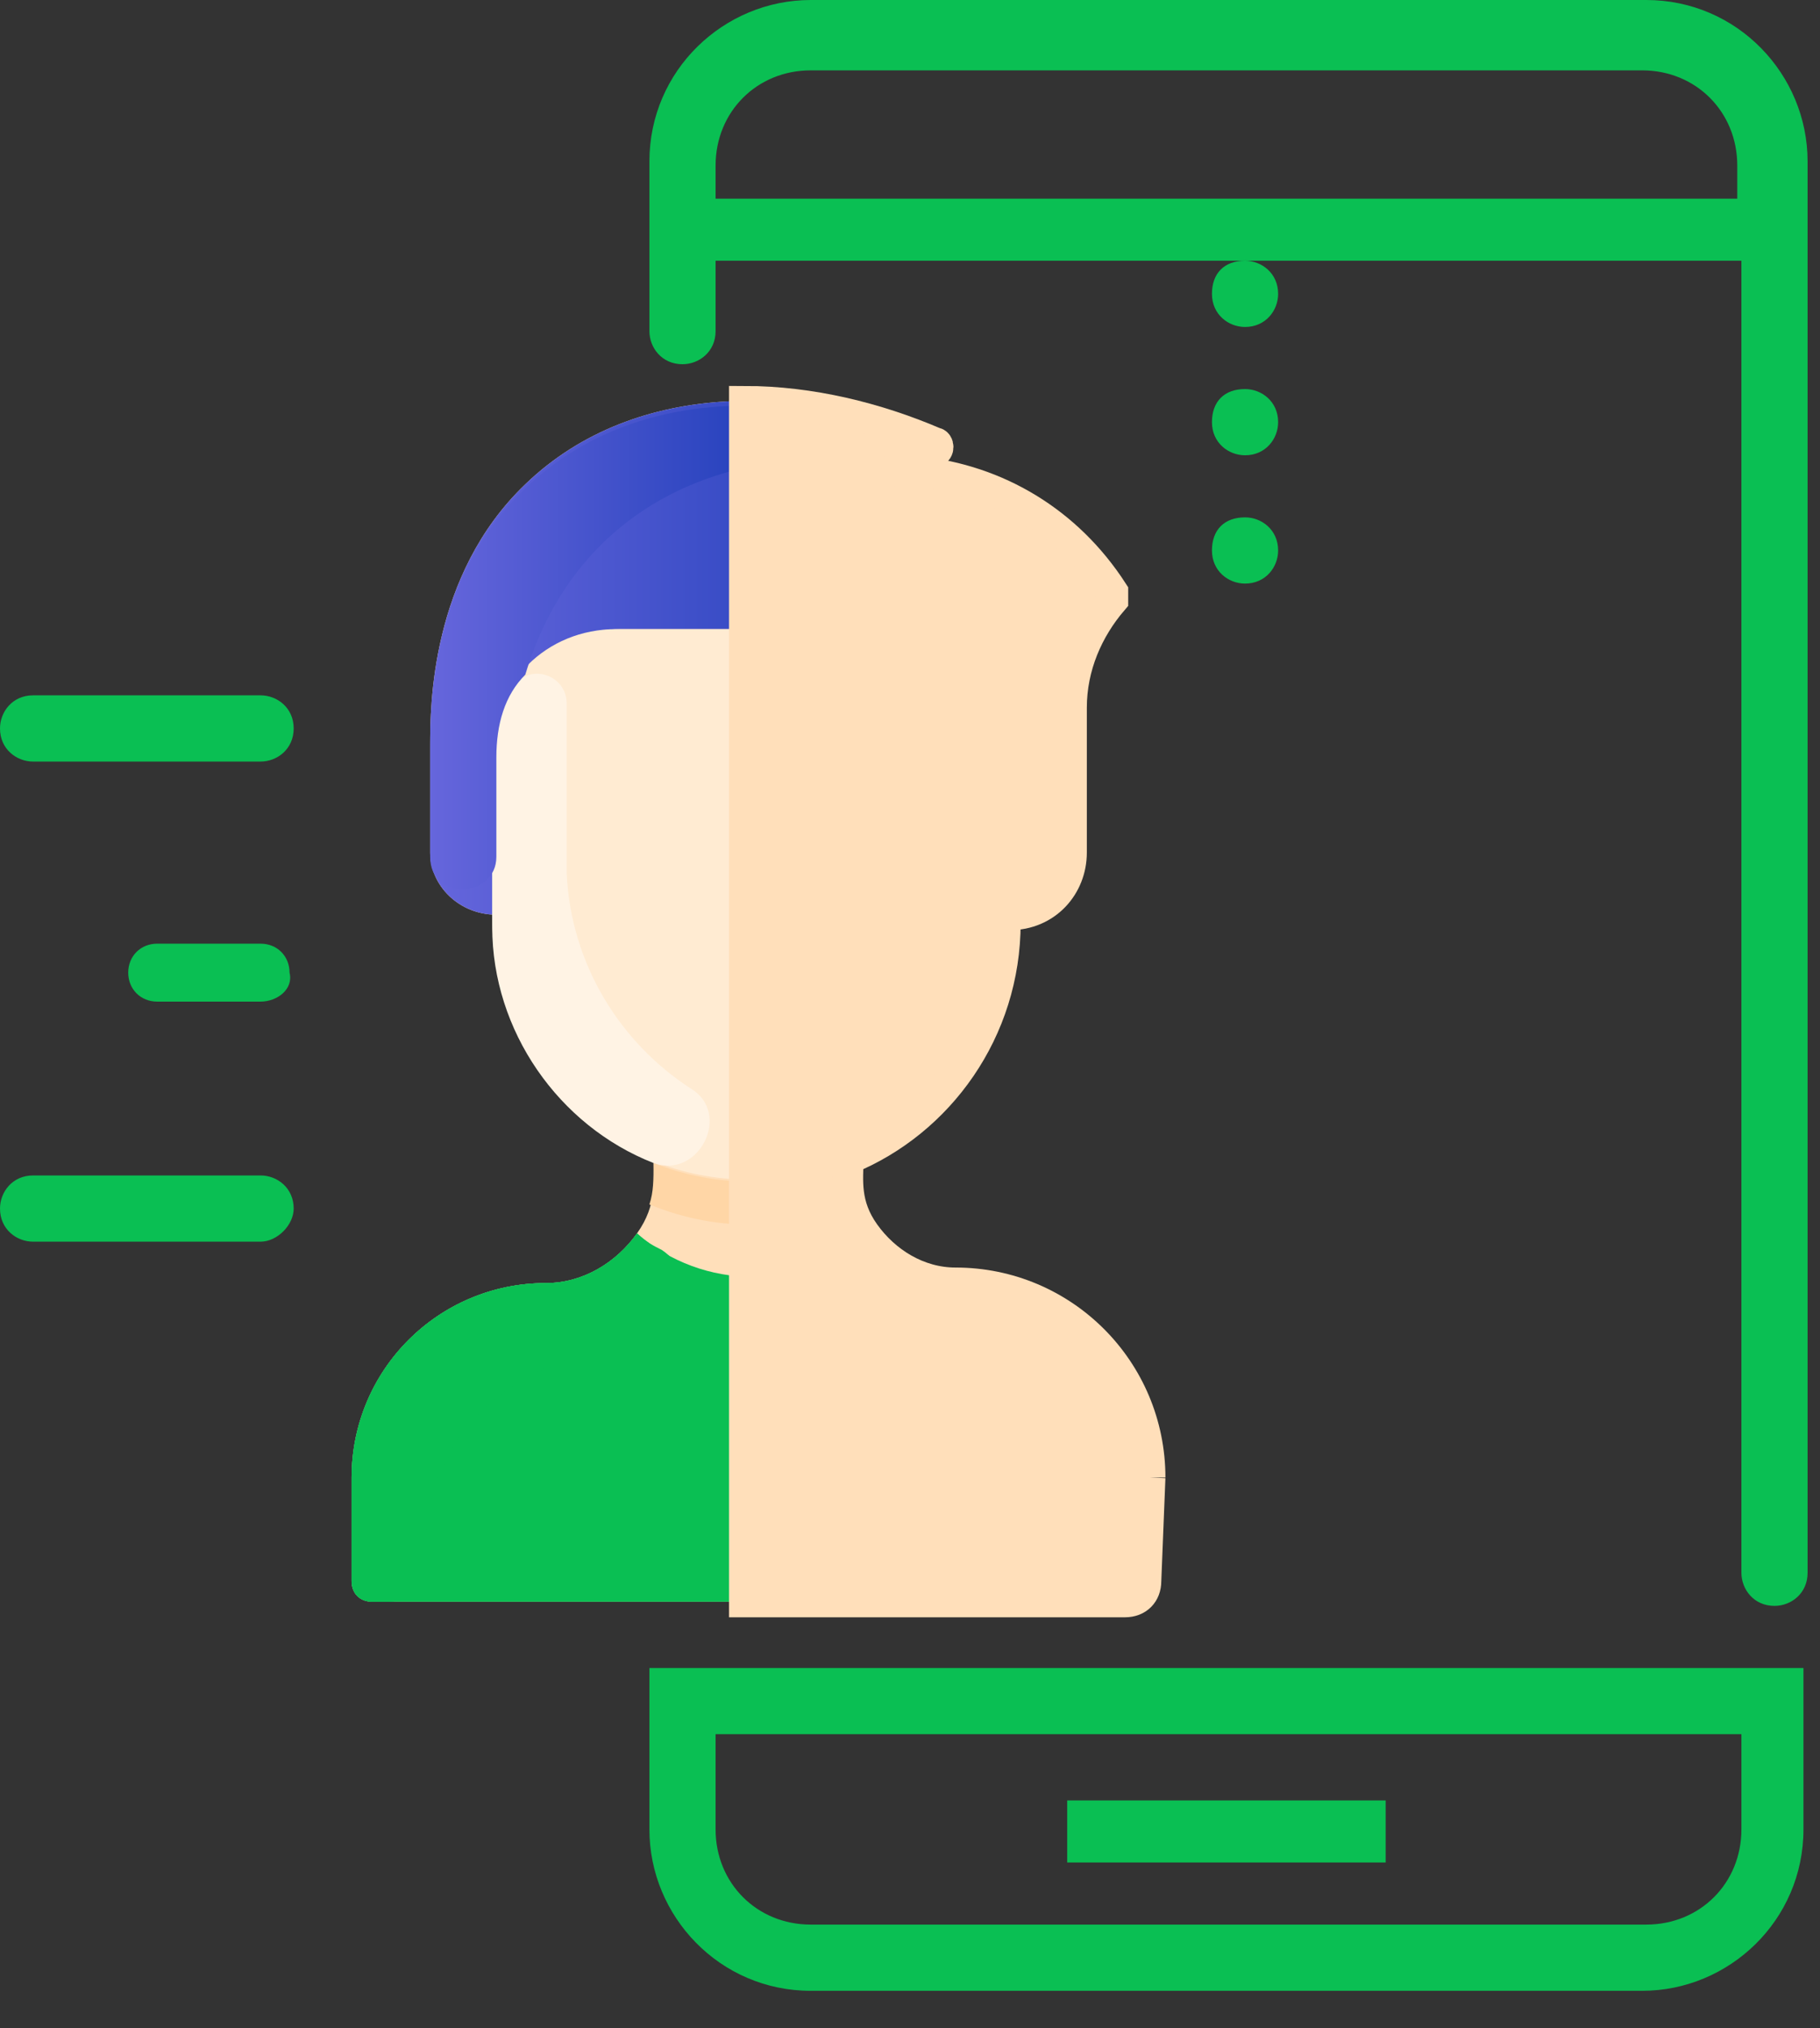
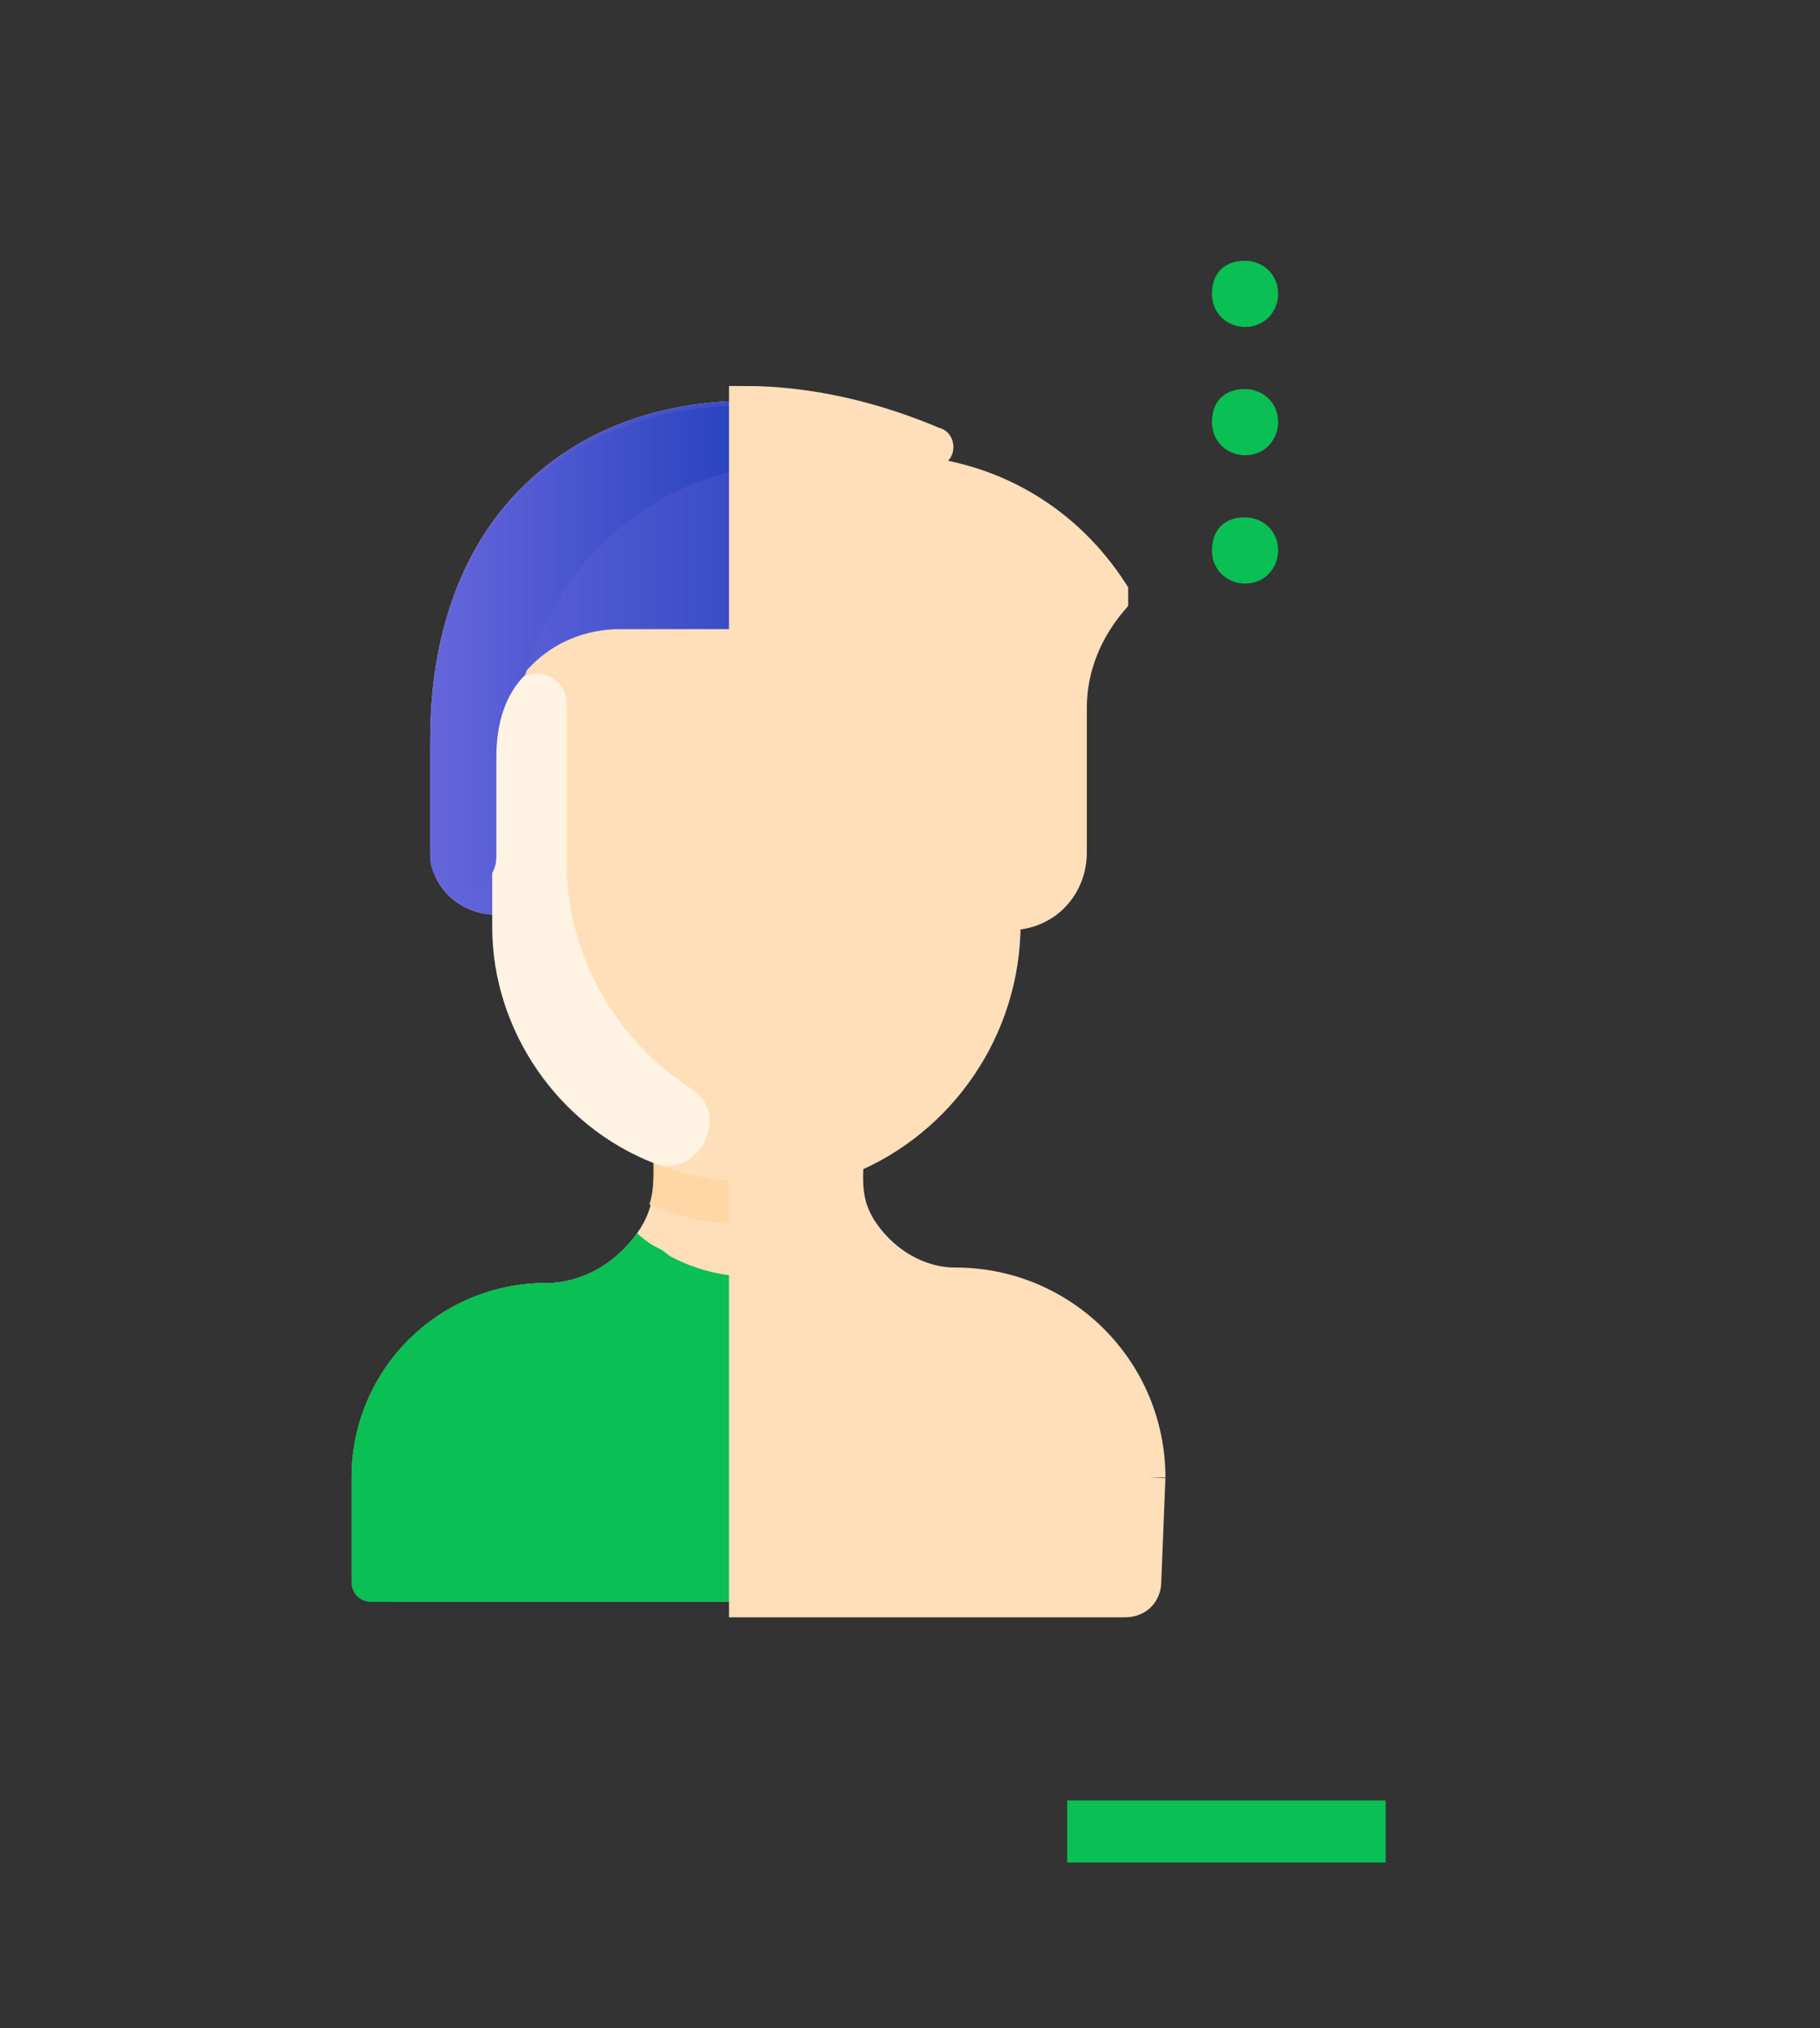
<svg xmlns="http://www.w3.org/2000/svg" width="44" height="49" fill="none">
  <rect width="100%" height="100%" fill="#333333" stroke="none" />
  <path d="M27.8 35.7v2.5c0 .3-.2.5-.5.5H9c-.3 0-.5-.2-.5-.5v-2.5c0-2.6 2.1-4.7 4.7-4.7.9 0 1.7-.5 2.2-1.2.5-.7.4-1.3.4-1.8-2.2-.9-3.8-3.1-3.8-5.7v-.2c-.9 0-1.6-.7-1.6-1.5V18c0-.9 0-4.1 2.3-6.3 2.7-2.6 6.9-2.4 10-1 .1 0 .1.2 0 .2l-.8.3c-.1 0-.1.2 0 .2h.4c1.9.2 3.6 1.2 4.7 2.9v.2c-.7.7-1 1.6-1 2.6v3.4c0 .9-.7 1.5-1.5 1.5h-.1v.2c0 2.6-1.6 4.8-3.8 5.7 0 .5 0 1.1.4 1.8.5.7 1.3 1.2 2.2 1.2 2.5.1 4.6 2.2 4.6 4.8Z" fill="#FFDFBA" />
  <path d="M27.8 35.7v2.5c0 .3-.2.5-.5.5H9c-.3 0-.5-.2-.5-.5v-2.5c0-2.6 2.1-4.7 4.7-4.7.9 0 1.7-.5 2.2-1.2 1.6 1.4 4 1.4 5.6 0 .5.7 1.3 1.2 2.2 1.2 2.5 0 4.6 2.1 4.6 4.7Z" fill="#0ABF53" />
  <path d="M27 14.4v.2c-.7.7-1 1.6-1 2.6v3.4c0 .8-.6 1.5-1.6 1.5v-3.9c0-1.7-1.3-3-3-3H15c-1.7 0-3 1.3-3 3v3.9c-.9 0-1.6-.7-1.6-1.5V18c0-.9 0-4.1 2.3-6.3 2.7-2.6 6.9-2.4 10-1 .1 0 .1.2 0 .2l-.8.3c-.1 0-.1.2 0 .2h.4c1.9.3 3.6 1.3 4.7 3Z" fill="url(#a)" />
-   <path d="M24.3 22.3c0 3.4-2.8 6.2-6.2 6.2-3.2 0-6.2-2.5-6.2-6.4v-3.9c0-1.7 1.3-3 3-3h6.4c1.7 0 3 1.3 3 3v4.1Z" fill="#FFEBD2" />
  <path d="M23.2 37.6h-1.5c-.3 0-.5-.2-.5-.5s.2-.5.5-.5h1.5c.3 0 .5.2.5.5s-.2.5-.5.5Z" fill="#fff" />
  <path d="M16.7 26.3c1 .6.2 2.2-.9 1.8-2.3-.9-3.9-3.2-3.9-5.7v-4.1c0-.6.2-1.2.5-1.7.4-.6 1.3-.3 1.3.4v4.1c.1 2.2 1.3 4.1 3 5.2Z" fill="#FFF3E4" />
  <path d="M20.6 29.1c-1.5.6-3.2.7-4.9 0 .1-.3.1-.6.1-1 1.5.6 3.2.6 4.7 0 0 .4 0 .6.1 1Z" fill="#FFD6A6" />
  <path d="M15.7 32.6c-.2.1-.5.1-.7.1-2.6 0-4.7 2.1-4.7 4.6v.5c0 .5-.4.9-.9.9H9c-.3 0-.5-.2-.5-.5v-2.5c0-2.6 2.1-4.7 4.7-4.7.9 0 1.7-.5 2.2-1.2.2.2.4.3.6.4.9.6.7 2-.3 2.4Z" fill="#0ABF53" />
  <path d="M20.6 32.6c.2.1.5.1.7.1 2.6 0 4.7 2.1 4.7 4.6v.5c0 .5.4.9.9.9h.4c.3 0 .5-.2.5-.5v-2.5c0-2.6-2.1-4.7-4.7-4.7-.9 0-1.7-.5-2.2-1.2-.2.2-.4.3-.6.4-.9.6-.7 2 .3 2.4Z" fill="#E84857" />
  <path d="M22.7 10.9c-.7.3-.8.4-1.1.3-4.1-.6-7.7 1.1-8.9 5.1-.5.5-.7 1.2-.7 2v2.4c0 1-1.6 1.1-1.6 0v-2.6c0-.9 0-4.1 2.3-6.3 2.7-2.6 6.9-2.4 10-.9.1-.1.1-.2 0 0Z" fill="url(#b)" />
  <path d="M30.1 12.5c.4 0 .8.3.8.8 0 .4-.3.8-.8.8-.4 0-.8-.3-.8-.8s.3-.8.8-.8ZM30.1 9.4c.4 0 .8.3.8.8 0 .4-.3.8-.8.8-.4 0-.8-.3-.8-.8s.3-.8.8-.8ZM30.1 6.3c.4 0 .8.3.8.8 0 .4-.3.8-.8.8-.4 0-.8-.3-.8-.8s.3-.8.8-.8Z" fill="#0ABF53" />
-   <path d="M17.3 6.3h24.8V38c0 .4.3.8.8.8.4 0 .8-.3.8-.8V3.9C43.7 1.8 42 0 39.8 0H19.6c-2.1 0-3.9 1.7-3.9 3.9V8c0 .4.3.8.8.8.4 0 .8-.3.8-.8V6.3Zm0-2.3c0-1.3 1-2.3 2.3-2.3h20.1C41 1.7 42 2.7 42 4v.8H17.3V4ZM15.7 44.2c0 2.1 1.7 3.9 3.9 3.9h20.1c2.1 0 3.9-1.7 3.9-3.9v-3.9H15.7v3.9Zm1.6-2.3h24.8v2.3c0 1.3-1 2.3-2.3 2.3H19.6c-1.3 0-2.3-1-2.3-2.3v-2.3Z" fill="#0ABF53" />
  <path d="M33.5 43.5h-7.7V45h7.7v-1.5Z" fill="#0ABF53" />
  <path d="M27.8 35.7c0-2.6-2.1-4.7-4.7-4.7-.9 0-1.7-.5-2.2-1.2-.5-.7-.4-1.3-.4-1.8 2.2-.9 3.8-3.1 3.8-5.7v-.2h.1c.9 0 1.5-.7 1.5-1.5v-3.5c0-1 .4-1.9 1-2.6v-.2c-1.1-1.7-2.8-2.7-4.7-2.9h-.4c-.1 0-.2-.2 0-.2l.8-.3c.1 0 .1-.2 0-.2-1.4-.6-3-1-4.6-1v29h9.2c.3 0 .5-.2.5-.5l.1-2.5Z" fill="#FFDFBA" stroke="#FFDFBA" stroke-width=".75" />
-   <path d="M6.3 24.2H3.8c-.4 0-.7-.3-.7-.7 0-.4.3-.7.7-.7h2.5c.4 0 .7.3.7.7.1.4-.3.7-.7.7ZM6.3 30H.8c-.4 0-.8-.3-.8-.8 0-.4.3-.8.8-.8h5.5c.4 0 .8.3.8.8 0 .4-.4.8-.8.8ZM6.3 18.4H.8c-.4 0-.8-.3-.8-.8 0-.4.3-.8.8-.8h5.5c.4 0 .8.3.8.8s-.4.8-.8.8Z" fill="#0ABF53" />
  <defs>
    <linearGradient id="a" x1="10.4" y1="15.893" x2="27" y2="15.893" gradientUnits="userSpaceOnUse">
      <stop stop-color="#6666DC" />
      <stop offset="1" stop-color="#002CAA" />
    </linearGradient>
    <linearGradient id="b" x1="10.4" y1="15.645" x2="22.775" y2="15.645" gradientUnits="userSpaceOnUse">
      <stop stop-color="#6666DC" />
      <stop offset="1" stop-color="#002CAA" />
    </linearGradient>
  </defs>
</svg>